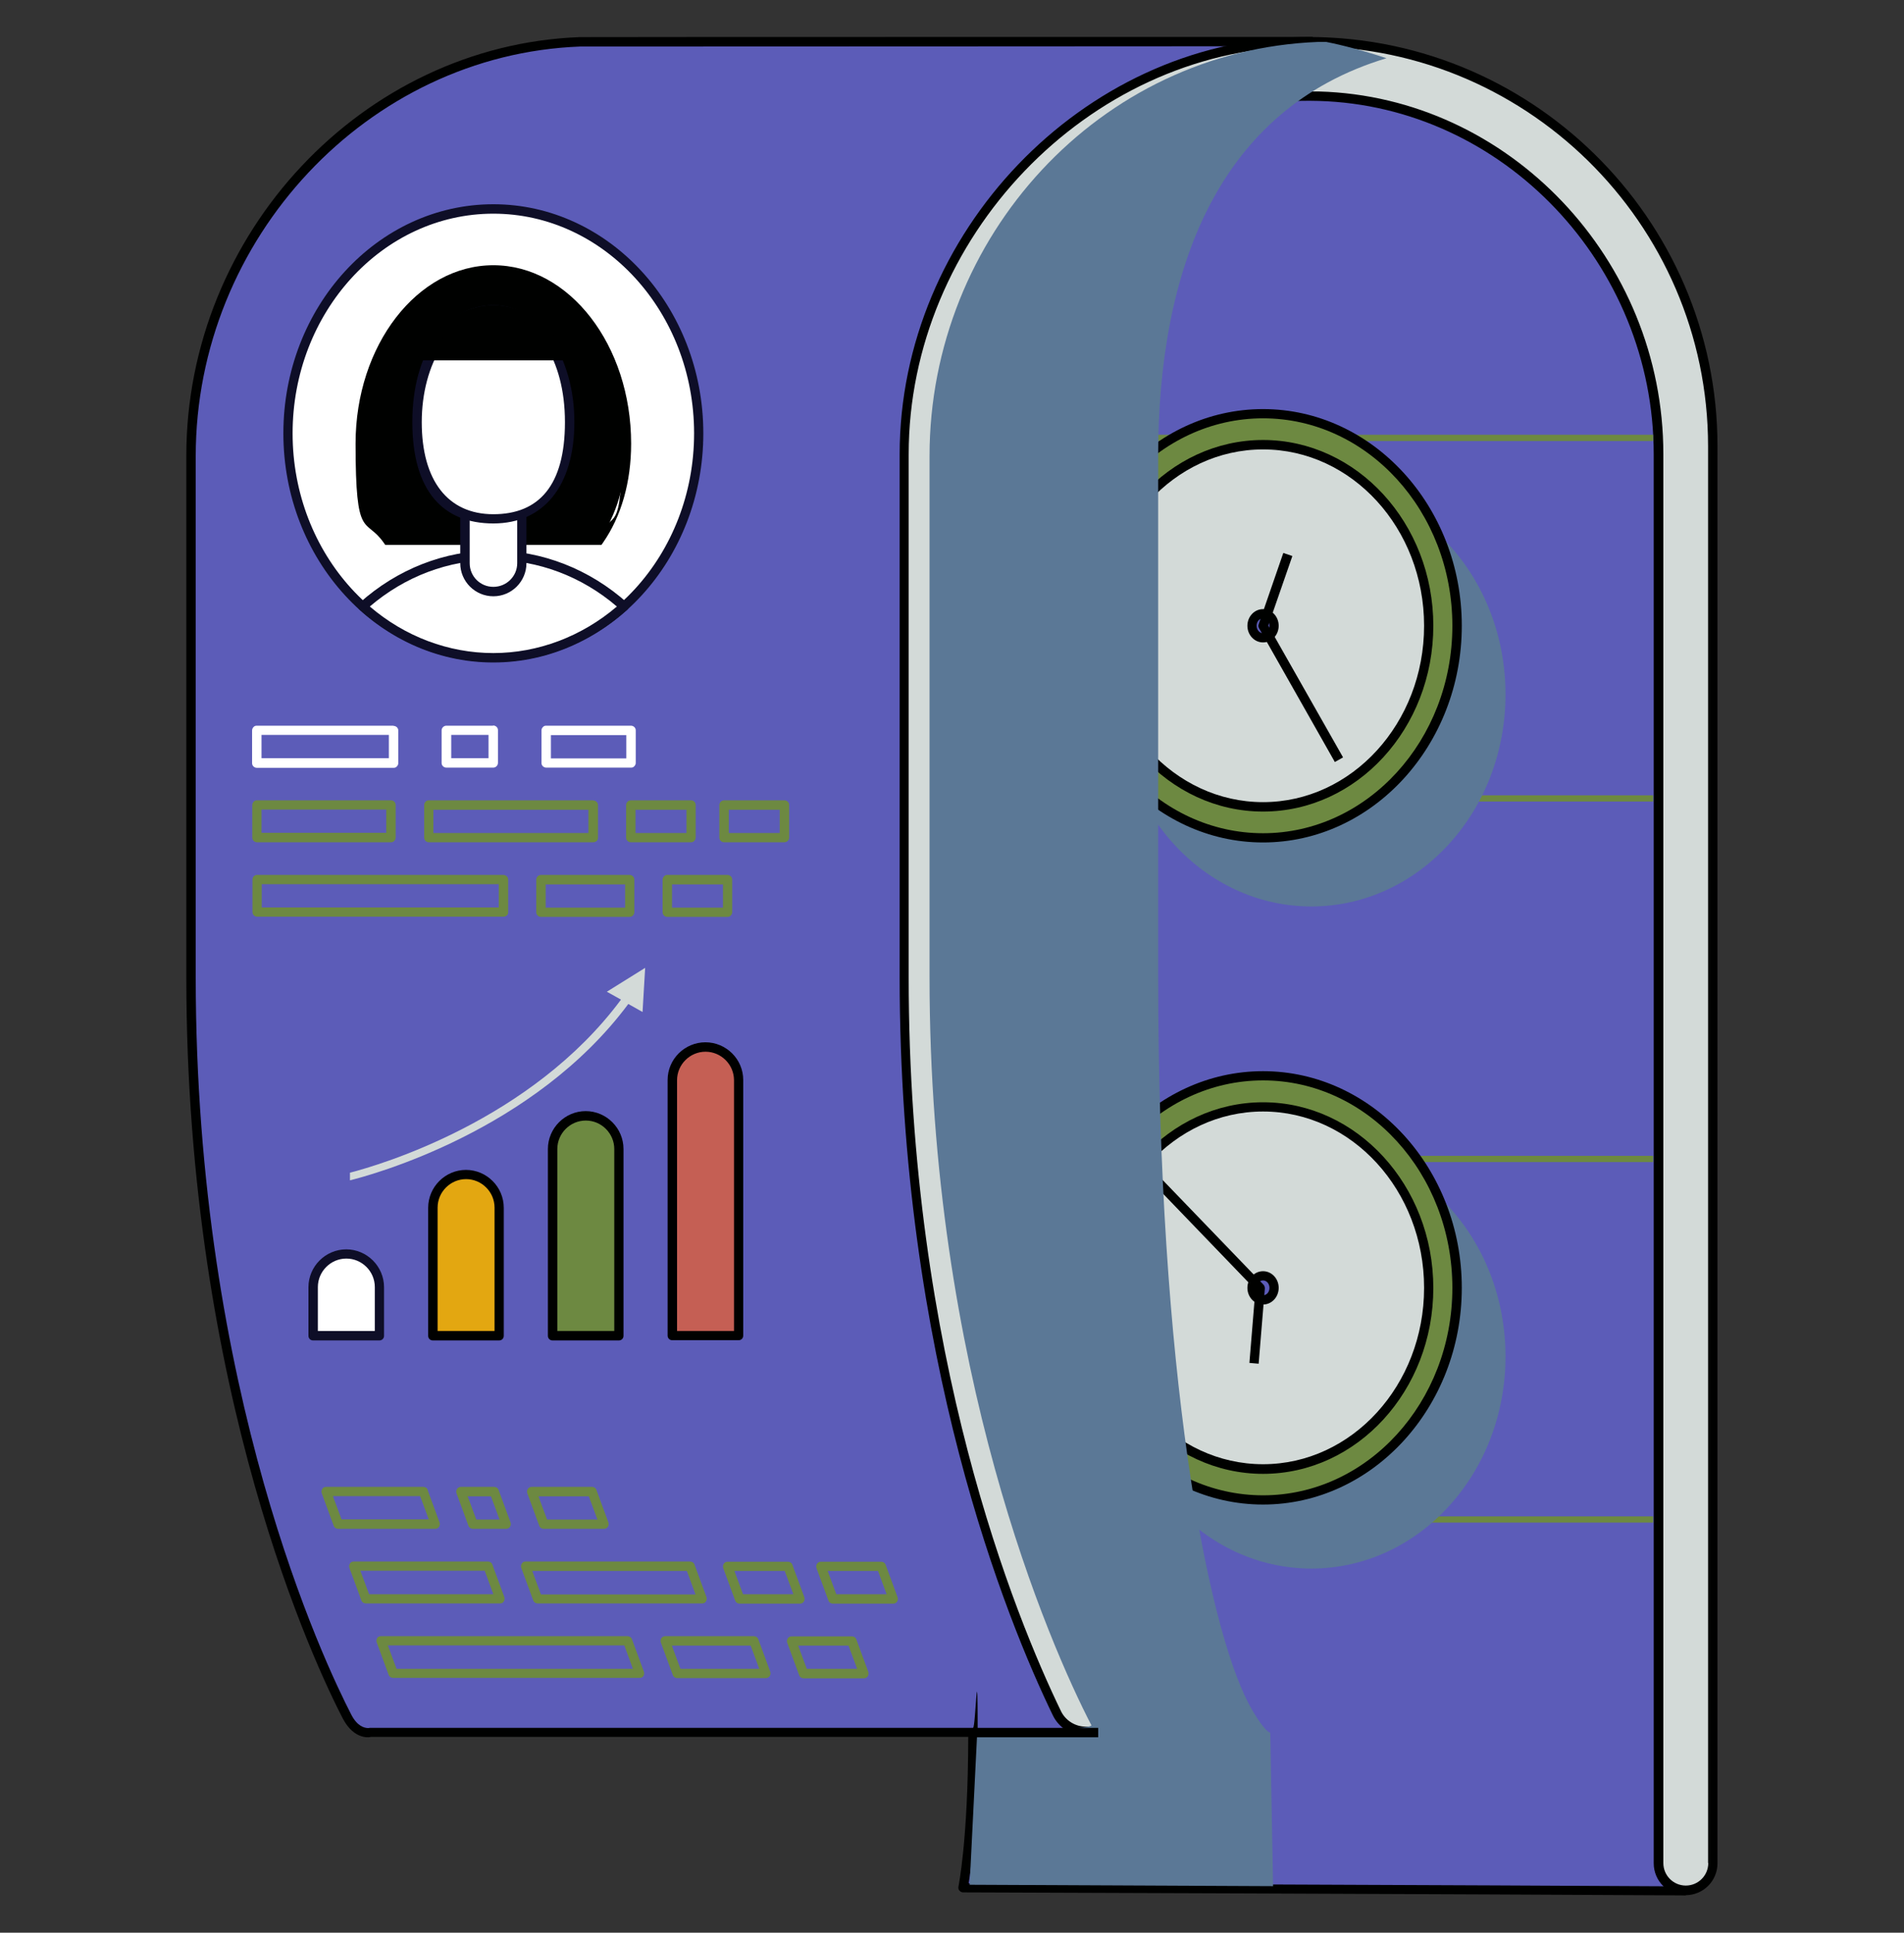
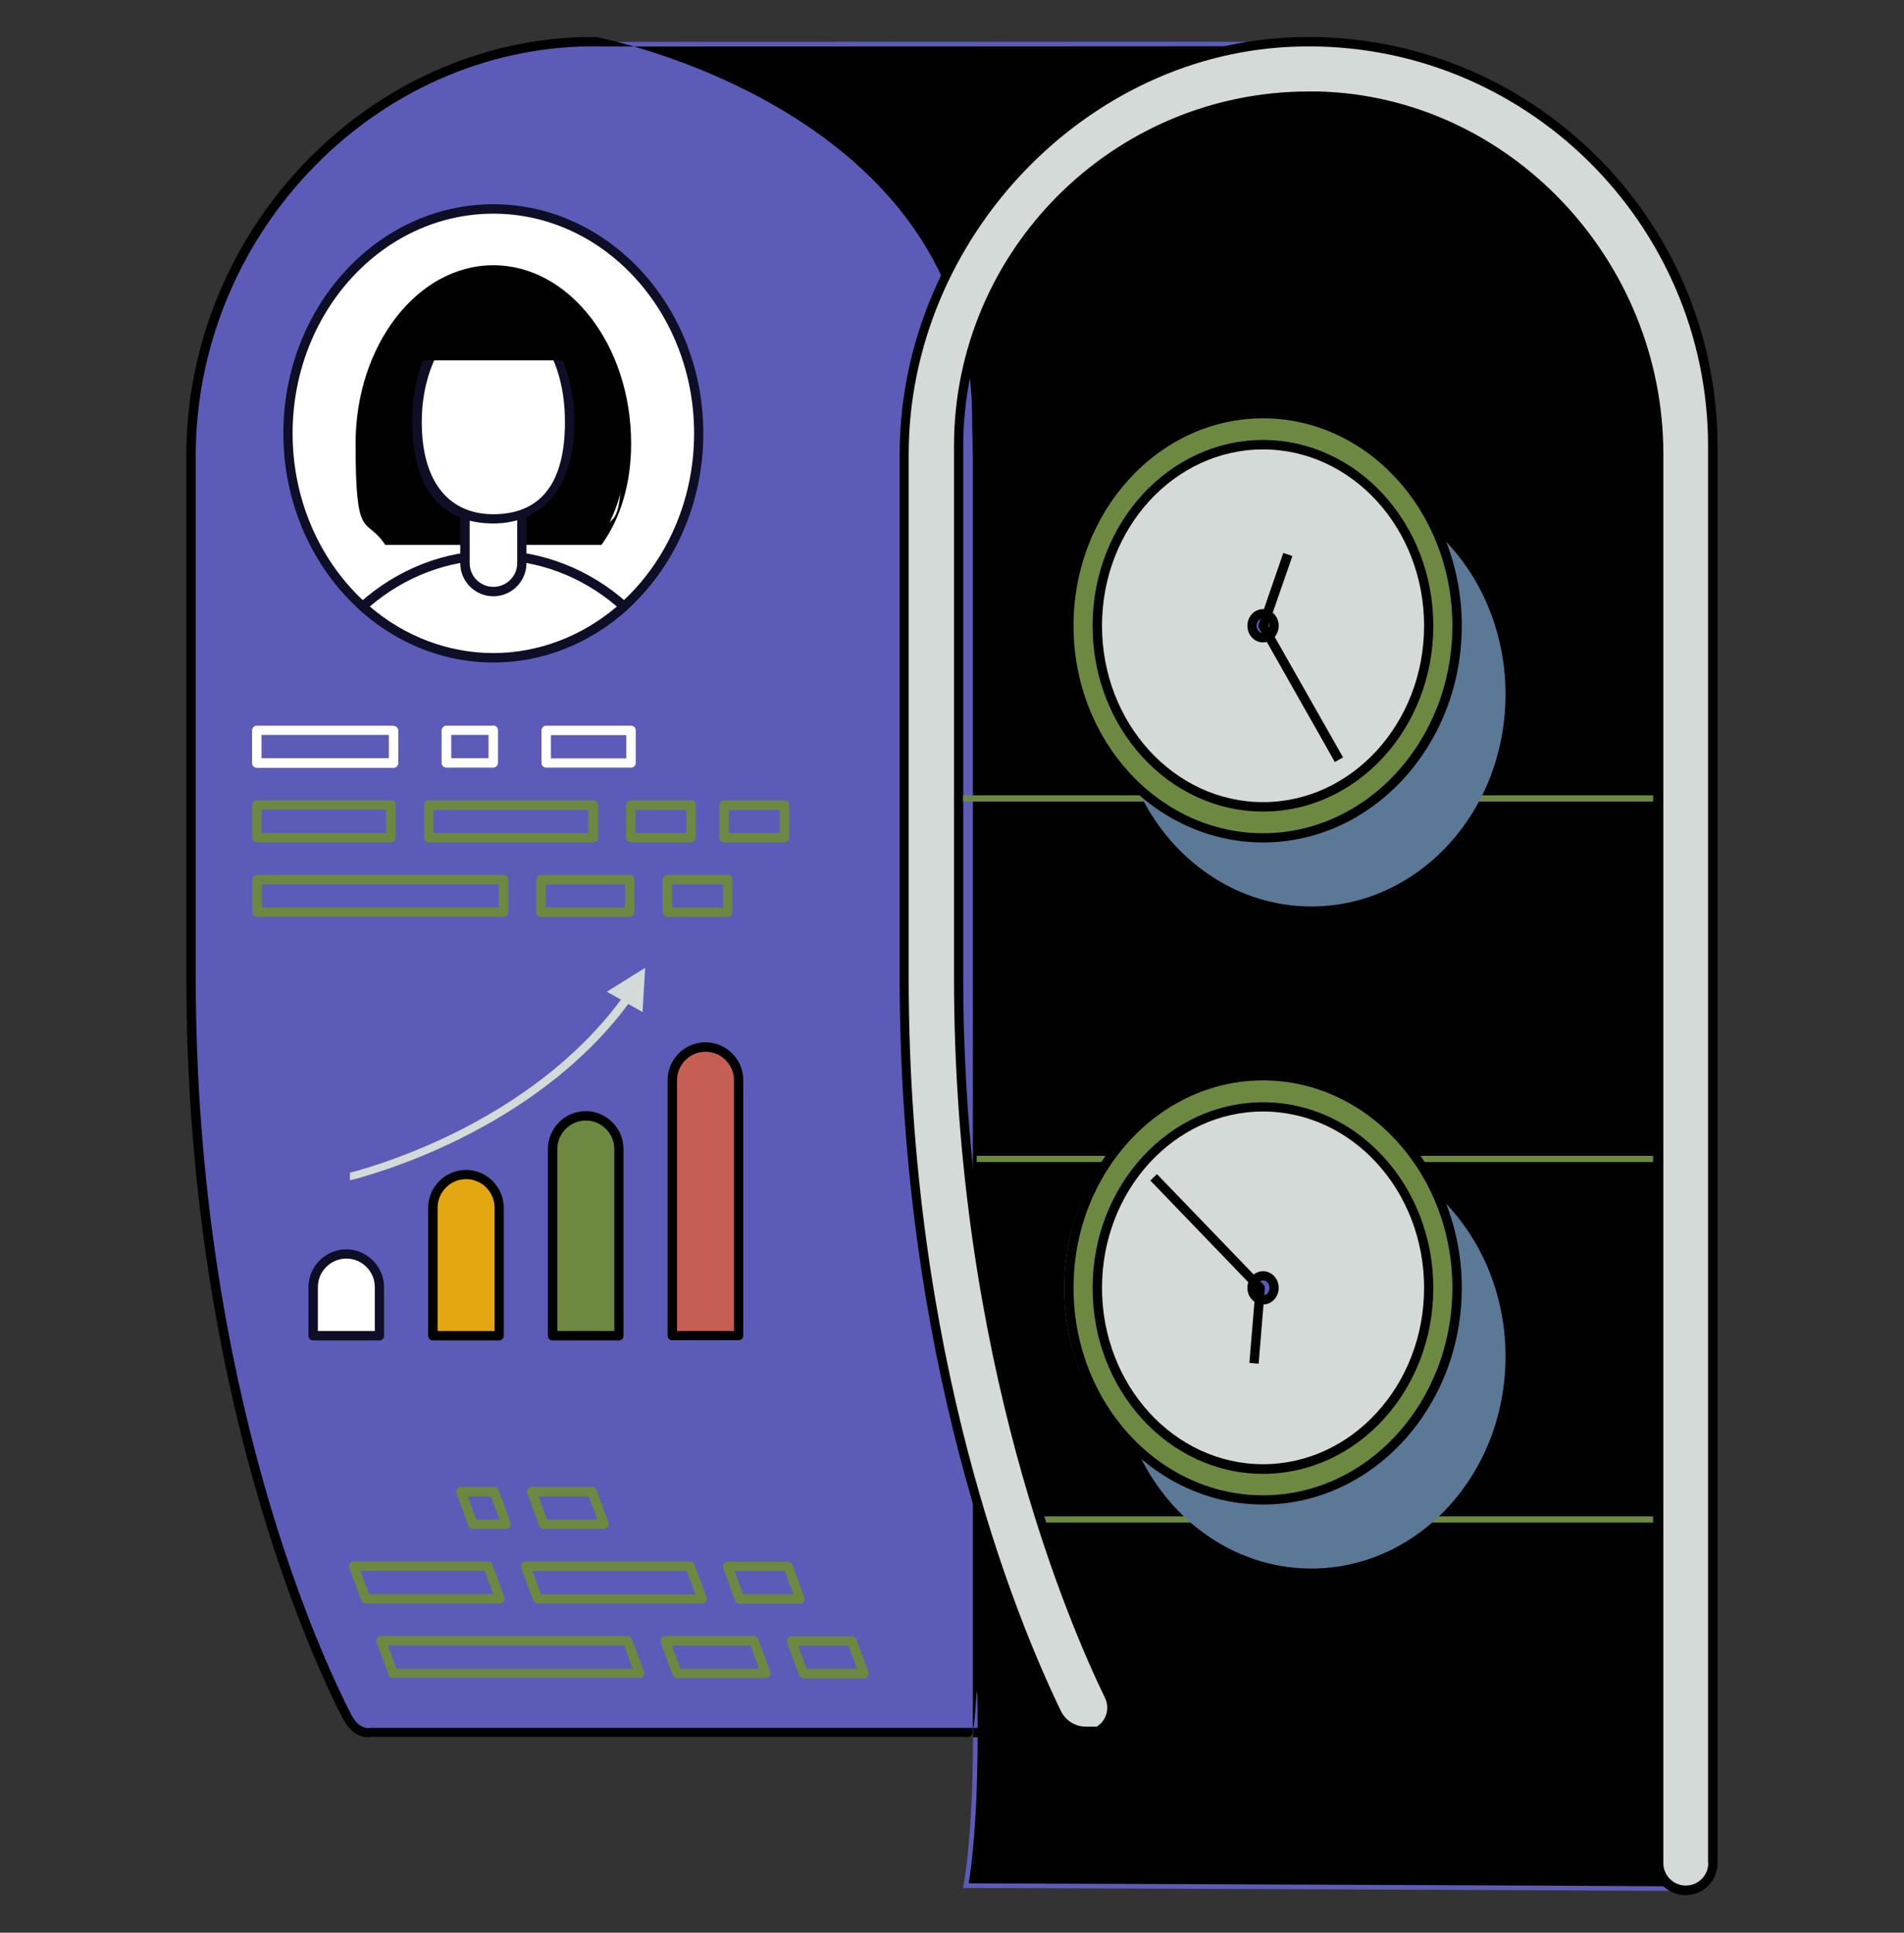
<svg xmlns="http://www.w3.org/2000/svg" version="1.1" viewBox="0 0 949.4 963.3">
  <rect x="0" y="0" width="949.4" height="963.3" fill="#333333" stroke="none" />
  <defs>
    <style>
      .st0 {
        fill: #e3a711;
      }

      .st1 {
        fill: #d3dad8;
      }

      .st2 {
        fill: #fff;
      }

      .st3 {
        isolation: isolate;
      }

      .st4 {
        fill: #5b7896;
        mix-blend-mode: multiply;
      }

      .st5 {
        fill: #5c5cb8;
      }

      .st6 {
        fill: #c55f54;
      }

      .st7 {
        fill: #0e0e27;
      }

      .st8 {
        fill: #6d8941;
      }

      .st9 {
        fill: #000100;
      }
    </style>
  </defs>
  <g class="st3">
    <g id="Layer_1">
      <g>
        <g>
          <g>
            <path class="st5" d="M654.5,20.8s-362.7,0-365.4.1c-109.1,4.1-193.8,97.2-193.8,206.4v259.8c0,196.1,57,328.3,77.8,368.4,5,9.7,11.8,8,11.8,8h300.3c0,54.7-5,77.5-5,77.5,0,0,256.7.9,359.7,1.5V228.4c-.3-12.4-.4-19.6-.4-20.1,0-153.4-185.1-187.5-185.1-187.5Z" />
-             <path class="st9" d="M654.5,18.4c-14.8,0-362.8,0-365.5.1-108.1,4.1-196.1,97.7-196.1,208.7v259.8c0,208.5,65,344.4,78,369.5,5.9,11.3,14.2,9.3,14,9.2h297.9c-.1,52.1-4.9,74.5-4.9,74.7-.1.7,0,1.4.5,1.9.4.5,1.1.9,1.8.9,2.6,0,257.8.9,359.7,1.5h0c.6,0,1.2-.2,1.6-.7.4-.4.7-1,.7-1.6V228.4c-.3-12.4-.4-19.6-.4-20.1,0-153.5-185.1-189.5-187.4-189.8ZM837.6,940.2c-97.5-.6-326.6-1.4-354.6-1.5,1.3-7.6,4.5-30.9,4.5-75.2s-1-2.3-2.3-2.3H184.3c0,0-.3.1-.7.1-1.9,0-5.5-.9-8.5-6.8-12.9-25-77.5-160-77.5-367.4V227.3c0-108.5,85.9-200.1,191.6-204.1,3.8,0,361.7-.1,364.9-.2,1.8.3,183.2,35.6,183.2,185.2s.2,7.8.4,20.1v711.8Z" />
+             <path class="st9" d="M654.5,18.4c-14.8,0-362.8,0-365.5.1-108.1,4.1-196.1,97.7-196.1,208.7v259.8c0,208.5,65,344.4,78,369.5,5.9,11.3,14.2,9.3,14,9.2h297.9h0c.6,0,1.2-.2,1.6-.7.4-.4.7-1,.7-1.6V228.4c-.3-12.4-.4-19.6-.4-20.1,0-153.5-185.1-189.5-187.4-189.8ZM837.6,940.2c-97.5-.6-326.6-1.4-354.6-1.5,1.3-7.6,4.5-30.9,4.5-75.2s-1-2.3-2.3-2.3H184.3c0,0-.3.1-.7.1-1.9,0-5.5-.9-8.5-6.8-12.9-25-77.5-160-77.5-367.4V227.3c0-108.5,85.9-200.1,191.6-204.1,3.8,0,361.7-.1,364.9-.2,1.8.3,183.2,35.6,183.2,185.2s.2,7.8.4,20.1v711.8Z" />
          </g>
          <rect class="st8" x="491.8" y="755.8" width="332.5" height="3.1" />
          <g>
            <path class="st1" d="M647.9,20.8c-108.4,2.4-197,97.1-197,205.6v260.7c0,191.2,54.9,322.9,76.2,366.9,2.7,5.5,8.3,9,14.4,9h6.1c6.2-3.5,8.7-11.3,5.5-17.7-18.5-37.9-75.1-169.3-75.1-358.2V222.4c0-97.9,81-177.2,179.5-174.4,95.1,2.7,169.5,83.3,169.5,178.4v702.3c0,7.5,6.1,13.6,13.6,13.6s13.6-6.1,13.6-13.6V222.4c0-112.7-93-204.1-206.3-201.6Z" />
            <path class="st9" d="M647.8,18.5c-108,2.4-199.2,97.6-199.2,207.9v260.7c0,189.9,53.5,320.6,76.4,367.9,3,6.2,9.5,10.3,16.5,10.3h6.1c.4,0,.8-.1,1.1-.3,7.3-4.2,10.1-13.3,6.5-20.7-17.6-36-74.9-168-74.9-357.1V222.4c0-96.6,79.8-174.9,177.1-172.1,92.2,2.6,167.2,81.6,167.2,176.1v702.3c0,8.8,7.1,15.9,15.9,15.9s15.9-7.1,15.9-15.9V222.4c0-114-94.2-206.5-208.6-203.9ZM851.8,928.6c0,6.2-5,11.2-11.2,11.2s-11.2-5-11.2-11.2V226.3c0-97-77-178.1-171.7-180.7-1.7,0-3.4,0-5.1,0-97.5,0-176.9,79.3-176.9,176.8v264.7c0,190.1,57.7,323,75.3,359.2,2.5,5.1.7,11.3-4.1,14.3h-5.5c-5.2,0-10-3-12.3-7.6-22.8-47.1-76-177-76-365.9V226.4c0-107.8,89.2-200.9,194.7-203.2,111.8-2.8,203.9,87.8,203.9,199.2v706.2Z" />
          </g>
        </g>
-         <rect class="st8" x="480.2" y="216.7" width="344.1" height="3.1" />
        <rect class="st8" x="480.2" y="396.4" width="344.1" height="3.1" />
        <rect class="st8" x="487" y="576.1" width="337.3" height="3.1" />
        <g>
          <path class="st4" d="M653.9,240.4c-53.4,0-96.8,47.3-96.8,105.7s43.3,105.7,96.8,105.7,96.8-47.3,96.8-105.7-43.3-105.7-96.8-105.7Z" />
          <g>
            <path class="st8" d="M629.8,206.2c-53.5,0-96.8,47.3-96.8,105.7s43.3,105.7,96.8,105.7,96.8-47.3,96.8-105.7-43.3-105.7-96.8-105.7Z" />
            <path class="st9" d="M629.8,203.9c-54.7,0-99.1,48.5-99.1,108s44.5,108,99.1,108,99.1-48.5,99.1-108-44.5-108-99.1-108ZM629.8,415.3c-52.1,0-94.5-46.4-94.5-103.4s42.4-103.4,94.5-103.4,94.4,46.4,94.4,103.4-42.4,103.4-94.4,103.4Z" />
          </g>
          <g>
            <path class="st1" d="M629.8,221.7c-45.6,0-82.6,40.4-82.6,90.2s37,90.2,82.6,90.2,82.6-40.4,82.6-90.2-37-90.2-82.6-90.2Z" />
            <path class="st9" d="M629.8,219.3c-46.8,0-85,41.5-85,92.6s38.1,92.6,85,92.6,84.9-41.5,84.9-92.6-38.1-92.6-84.9-92.6ZM629.8,399.8c-44.3,0-80.3-39.4-80.3-87.9s36-87.9,80.3-87.9,80.3,39.4,80.3,87.9-36,87.9-80.3,87.9Z" />
          </g>
          <g>
            <path class="st5" d="M629.8,305.9c-3,0-5.5,2.7-5.5,6s2.5,6,5.5,6,5.5-2.7,5.5-6-2.5-6-5.5-6Z" />
            <path class="st9" d="M629.8,303.6c-4.3,0-7.8,3.7-7.8,8.3s3.5,8.3,7.8,8.3,7.8-3.7,7.8-8.3-3.5-8.3-7.8-8.3ZM629.8,315.6c-1.7,0-3.2-1.6-3.2-3.7s1.4-3.7,3.2-3.7,3.2,1.6,3.2,3.7-1.4,3.7-3.2,3.7Z" />
          </g>
          <path class="st9" d="M644.3,277.1l-4.4-1.5-12.3,35.6c-.2.6-.2,1.3.2,1.9l37.8,66.7,4.1-2.3-37.3-65.7,12-34.6Z" />
        </g>
        <g>
          <path class="st4" d="M653.9,570.4c-53.4,0-96.8,47.3-96.8,105.7s43.3,105.7,96.8,105.7,96.8-47.3,96.8-105.7-43.3-105.7-96.8-105.7Z" />
          <g>
            <path class="st8" d="M627.5,536.2c-53.5,0-96.8,47.3-96.8,105.7s43.3,105.7,96.8,105.7,96.8-47.3,96.8-105.7-43.3-105.7-96.8-105.7Z" />
            <path class="st9" d="M629.8,533.9c-54.7,0-99.1,48.5-99.1,108s44.5,108,99.1,108,99.1-48.5,99.1-108-44.5-108-99.1-108ZM629.8,745.3c-52.1,0-94.5-46.4-94.5-103.4s42.4-103.4,94.5-103.4,94.4,46.4,94.4,103.4-42.4,103.4-94.4,103.4Z" />
          </g>
          <g>
            <path class="st1" d="M629.8,551.7c-45.6,0-82.6,40.4-82.6,90.2s37,90.2,82.6,90.2,82.6-40.4,82.6-90.2-37-90.2-82.6-90.2Z" />
            <path class="st9" d="M629.8,549.4c-46.8,0-85,41.5-85,92.6s38.1,92.6,85,92.6,84.9-41.5,84.9-92.6-38.1-92.6-84.9-92.6ZM629.8,729.8c-44.3,0-80.3-39.4-80.3-87.9s36-87.9,80.3-87.9,80.3,39.4,80.3,87.9-36,87.9-80.3,87.9Z" />
          </g>
          <g>
            <path class="st5" d="M629.8,635.9c-3,0-5.5,2.7-5.5,6s2.5,6,5.5,6,5.5-2.7,5.5-6-2.5-6-5.5-6Z" />
            <path class="st9" d="M629.8,633.6c-4.3,0-7.8,3.7-7.8,8.3s3.5,8.3,7.8,8.3,7.8-3.7,7.8-8.3-3.5-8.3-7.8-8.3ZM629.8,645.6c-1.7,0-3.2-1.6-3.2-3.7s1.4-3.7,3.2-3.7,3.2,1.6,3.2,3.7-1.4,3.7-3.2,3.7Z" />
          </g>
          <path class="st9" d="M576.9,585.2l-3.3,3.2,52.4,54.4-3,36.5,4.6.4,3.1-37.5c0-.7-.2-1.3-.6-1.8l-53.2-55.2Z" />
        </g>
        <g>
          <path class="st8" d="M251,436.1h-122.8c-.6,0-1.2.2-1.6.6-.4.4-.7,1-.7,1.6v16.3c0,1.3,1.1,2.3,2.3,2.3h122.8c.6,0,1.2-.2,1.7-.6s.7-1,.7-1.6v-16.3c0-1.3-1.1-2.3-2.4-2.3ZM130.5,452.3v-11.6s118.2,0,118.2,0v11.6s-118.2,0-118.2,0Z" />
          <path class="st8" d="M314,436.1h-44.2c-.6,0-1.2.2-1.7.7-.4.4-.7,1-.7,1.6v16.3c0,1.3,1.1,2.3,2.3,2.3h44.2c.6,0,1.2-.2,1.7-.7.4-.4.7-1,.7-1.6v-16.3c0-1.3-1.1-2.3-2.3-2.3ZM272.1,452.4v-11.6s39.6,0,39.6,0v11.6s-39.6,0-39.6,0Z" />
          <path class="st8" d="M362.8,436.1h-30.1c-.6,0-1.2.2-1.6.7s-.7,1-.7,1.6v16.3c0,1.3,1.1,2.3,2.3,2.3h30.1c.6,0,1.2-.2,1.6-.7.4-.4.7-1,.7-1.6v-16.3c0-1.3-1.1-2.3-2.3-2.3ZM335.1,452.4v-11.6s25.4,0,25.4,0v11.6s-25.4,0-25.4,0Z" />
          <path class="st8" d="M195,398.9h-66.9c-.6,0-1.2.2-1.6.7-.4.4-.7,1-.7,1.6v16.3c0,1.3,1.1,2.3,2.3,2.3h66.9c.6,0,1.2-.2,1.6-.7.4-.4.7-1,.7-1.6v-16.3c0-1.3-1.1-2.3-2.3-2.3ZM130.4,415.1v-11.6s62.2,0,62.2,0v11.6s-62.2,0-62.2,0Z" />
          <path class="st8" d="M295.8,398.9h-82c-.6,0-1.2.2-1.6.7-.4.4-.7,1-.7,1.6v16.3c0,1.3,1.1,2.3,2.3,2.3h82c.6,0,1.2-.2,1.7-.6.4-.4.7-1,.7-1.6v-16.3c0-1.3-1.1-2.3-2.3-2.3ZM216.1,415.2v-11.6s77.3,0,77.3,0v11.6s-77.3,0-77.3,0Z" />
          <path class="st8" d="M344.7,398.9h-30.1c-.6,0-1.2.2-1.7.7-.4.4-.7,1-.7,1.6v16.3c0,1.3,1.1,2.3,2.3,2.3h30.1c.6,0,1.2-.2,1.6-.7.4-.4.7-1,.7-1.6v-16.3c0-1.3-1.1-2.3-2.3-2.3ZM316.9,415.2v-11.6s25.4,0,25.4,0v11.6s-25.4,0-25.4,0Z" />
          <path class="st8" d="M391.1,398.9h-30c-.6,0-1.2.2-1.7.7-.4.4-.7,1-.7,1.6v16.3c0,1.3,1.1,2.3,2.3,2.3h30.1c.6,0,1.2-.2,1.7-.7.4-.4.7-1,.7-1.6v-16.3c0-1.3-1.1-2.3-2.3-2.3ZM363.4,415.2v-11.6s25.4,0,25.4,0v11.6s-25.4,0-25.4,0Z" />
          <path class="st2" d="M196.2,361.7h-68.2c-.6,0-1.2.2-1.6.7-.4.4-.7,1-.7,1.7v16.3c0,1.3,1.1,2.3,2.4,2.3h68.2c.6,0,1.2-.2,1.6-.7.4-.4.7-1,.7-1.6v-16.3c0-1.3-1.1-2.3-2.4-2.3ZM130.4,377.9v-11.6s63.5,0,63.5,0v11.6s-63.5,0-63.5,0Z" />
          <path class="st2" d="M245.9,361.7h-23.3c-.6,0-1.2.2-1.7.7-.4.4-.7,1-.7,1.6v16.3c0,1.3,1.1,2.3,2.4,2.3h23.3c.6,0,1.2-.2,1.7-.7.4-.4.7-1,.7-1.7v-16.3c0-1.3-1.1-2.3-2.4-2.3ZM225,377.9v-11.6s18.6,0,18.6,0v11.6s-18.6,0-18.6,0Z" />
          <path class="st2" d="M314.6,361.7h-42.3c-.6,0-1.2.2-1.6.7-.4.4-.7,1-.7,1.6v16.3c0,1.3,1.1,2.3,2.4,2.3h42.3c.6,0,1.2-.2,1.6-.7.4-.4.7-1,.7-1.6v-16.3c0-1.3-1.1-2.3-2.4-2.3ZM274.7,378v-11.6s37.6,0,37.6,0v11.6s-37.6,0-37.6,0Z" />
        </g>
        <g>
          <path class="st8" d="M315.1,817c-.3-.9-1.2-1.5-2.2-1.5h-122.9c-.8,0-1.5.3-1.9.9-.4.6-.5,1.4-.3,2.1l6,16.3c.3.9,1.2,1.5,2.2,1.5h122.9c.8,0,1.5-.3,1.9-.9.4-.6.5-1.4.3-2.1l-6-16.3ZM197.7,831.7l-4.3-11.6h117.9c0,0,4.3,11.7,4.3,11.7h-117.9Z" />
          <path class="st8" d="M378.1,817c-.3-.9-1.2-1.5-2.2-1.5h-44.2c-.8,0-1.5.4-1.9,1-.4.6-.5,1.4-.3,2.1l6,16.3c.3.9,1.2,1.5,2.2,1.5h44.2c.8,0,1.5-.4,1.9-1,.4-.6.5-1.4.3-2.1l-6-16.3ZM339.3,831.8l-4.3-11.6h39.3s4.3,11.6,4.3,11.6h-39.3Z" />
          <path class="st8" d="M427,817.1c-.3-.9-1.2-1.5-2.2-1.5h-30.1c-.8,0-1.5.4-1.9,1-.4.6-.5,1.4-.3,2.1l6,16.3c.3.9,1.2,1.5,2.2,1.5h30.1c.8,0,1.5-.4,1.9-1,.4-.6.5-1.4.3-2.1l-6-16.3ZM402.3,831.8l-4.3-11.6h25.1s4.3,11.6,4.3,11.6h-25.1Z" />
          <path class="st8" d="M245.5,779.8c-.3-.9-1.2-1.5-2.2-1.5h-66.9c-.8,0-1.5.3-1.9,1-.4.6-.5,1.4-.3,2.1l6,16.3c.3.9,1.2,1.5,2.2,1.5h66.9c.8,0,1.5-.3,1.9-1,.4-.6.5-1.4.3-2.1l-6-16.3ZM184,794.5l-4.3-11.6h62s4.3,11.7,4.3,11.7h-62Z" />
          <path class="st8" d="M346.3,779.8c-.3-.9-1.2-1.5-2.2-1.5h-82c-.8,0-1.5.3-1.9,1-.4.6-.5,1.4-.3,2.1l6,16.3c.3.9,1.2,1.5,2.2,1.5h82c.8,0,1.5-.3,1.9-1s.5-1.4.3-2.1l-6-16.3ZM269.7,794.6l-4.3-11.6h77.1s4.3,11.7,4.3,11.7h-77.1Z" />
          <path class="st8" d="M395.1,779.9c-.3-.9-1.2-1.5-2.2-1.5h-30.1c-.8,0-1.5.4-1.9,1-.4.6-.5,1.4-.3,2.1l6,16.3c.3.9,1.2,1.5,2.2,1.5h30.1c.8,0,1.5-.4,1.9-1,.4-.6.5-1.4.3-2.1l-6-16.3ZM370.5,794.6l-4.3-11.6h25.1s4.3,11.6,4.3,11.6h-25.1Z" />
-           <path class="st8" d="M441.6,779.9c-.3-.9-1.2-1.5-2.2-1.5h-30.1c-.8,0-1.5.4-1.9,1-.4.6-.5,1.4-.3,2.1l6,16.3c.3.9,1.2,1.5,2.2,1.5h30.1c.8,0,1.5-.4,1.9-1,.4-.6.5-1.4.3-2.1l-6-16.3ZM417,794.6l-4.3-11.6h25.1s4.3,11.6,4.3,11.6h-25.1Z" />
-           <path class="st8" d="M213.3,742.6c-.3-.9-1.2-1.5-2.2-1.5h-48.5c-.8,0-1.5.3-1.9,1-.4.6-.5,1.4-.3,2.1l6,16.3c.3.9,1.2,1.5,2.2,1.5h48.4c.8,0,1.5-.4,1.9-1,.4-.6.5-1.4.3-2.1l-6-16.3ZM170.3,757.3l-4.3-11.6h43.5s4.3,11.6,4.3,11.6h-43.5Z" />
          <path class="st8" d="M248.6,742.6c-.3-.9-1.2-1.5-2.2-1.5h-16.6c-.8,0-1.5.4-1.9,1-.4.6-.5,1.4-.3,2.1l6,16.3c.3.9,1.2,1.5,2.2,1.5h16.6c.8,0,1.5-.4,1.9-1,.4-.6.5-1.4.3-2.1l-6-16.3ZM237.5,757.4l-4.3-11.6h11.6s4.3,11.6,4.3,11.6h-11.6Z" />
          <path class="st8" d="M297.4,742.6c-.3-.9-1.2-1.5-2.2-1.5h-30.1c-.8,0-1.5.4-1.9,1-.4.6-.5,1.4-.3,2.1l6,16.3c.3.9,1.2,1.5,2.2,1.5h30.1c.8,0,1.5-.4,1.9-1,.4-.6.5-1.4.3-2.1l-6-16.3ZM272.8,757.4l-4.3-11.6h25.1s4.3,11.6,4.3,11.6h-25.1Z" />
        </g>
        <g>
          <g>
            <path class="st2" d="M246,104.2c-56.6,0-102.4,50.1-102.4,111.8s45.8,111.8,102.4,111.8,102.4-50.1,102.4-111.8-45.8-111.8-102.4-111.8Z" />
            <path class="st7" d="M246,101.8c-57.8,0-104.7,51.2-104.7,114.2s47,114.2,104.7,114.2,104.7-51.2,104.7-114.2-47-114.2-104.7-114.2ZM246,325.5c-55.2,0-100.1-49.1-100.1-109.5s44.9-109.5,100.1-109.5,100.1,49.1,100.1,109.5-44.9,109.5-100.1,109.5Z" />
          </g>
          <g>
            <path class="st9" d="M246,134.5c-36.7,0-66.4,38.8-66.4,86.6s5.1,35.9,13.7,48.1h105.4c8.6-12.2,13.7-28.3,13.7-48.1,0-47.8-29.7-86.6-66.4-86.6Z" />
            <path class="st9" d="M246,132.2c-37.9,0-68.7,39.9-68.7,88.9s4.9,36.3,14.1,49.5l.7,1h107.8l.7-1c9.2-13.2,14.1-30.3,14.1-49.5,0-49-30.8-88.9-68.7-88.9ZM297.5,266.9h-103c-8.2-12.2-12.6-28.1-12.6-45.8,0-46.5,28.7-84.3,64.1-84.3s64.1,37.8,64.1,84.3-4.4,33.5-12.6,45.8Z" />
          </g>
          <g>
            <path class="st2" d="M180.9,302.3c17.7,15.9,40.4,25.5,65.1,25.5s47.4-9.6,65.2-25.5c-17.8-15.9-40.5-25.5-65.2-25.5s-47.4,9.6-65.1,25.5Z" />
            <path class="st7" d="M246,274.4c-24.3,0-48,9.3-66.7,26.1-.5.4-.8,1.1-.8,1.7s.3,1.3.8,1.7c18.7,16.8,42.4,26.1,66.7,26.1s48-9.3,66.8-26.1c.5-.4.8-1.1.8-1.7s-.3-1.3-.8-1.7c-18.8-16.8-42.5-26.1-66.8-26.1ZM246,325.5c-22.3,0-44.1-8.2-61.6-23.2,17.5-15,39.3-23.2,61.6-23.2s44.1,8.2,61.6,23.2c-17.6,15-39.4,23.2-61.6,23.2Z" />
          </g>
          <g>
            <path class="st2" d="M246,241.5c-7.8,0-14.2,6.3-14.2,14.2v25c0,7.8,6.3,14.2,14.2,14.2s14.2-6.4,14.2-14.2v-25c0-7.8-6.4-14.2-14.2-14.2Z" />
            <path class="st7" d="M246,239.2c-9.1,0-16.5,7.4-16.5,16.5v25c0,9.1,7.4,16.5,16.5,16.5s16.5-7.4,16.5-16.5v-25c0-9.1-7.4-16.5-16.5-16.5ZM257.9,280.7c0,6.5-5.3,11.8-11.9,11.8s-11.8-5.3-11.8-11.8v-25c0-6.5,5.3-11.8,11.8-11.8s11.9,5.3,11.9,11.8v25Z" />
          </g>
          <g>
            <path class="st2" d="M246,154.5c-23.7,0-38,25-38,55.9s14.4,48.3,38,48.3,38-17.4,38-48.3-14.4-55.9-38-55.9Z" />
            <path class="st7" d="M246,152.1c-23.8,0-40.4,24-40.4,58.2s15.1,50.6,40.4,50.6,40.4-18.9,40.4-50.6-16.6-58.2-40.4-58.2ZM246,256.3c-22.7,0-35.7-16.8-35.7-45.9s14.7-53.6,35.7-53.6,35.7,22,35.7,53.6-13,45.9-35.7,45.9Z" />
          </g>
          <g>
            <path class="st9" d="M246,154.5c-14.1,0-26.7,9-34.5,22.8h69c-7.8-13.8-20.3-22.8-34.5-22.8Z" />
            <path class="st9" d="M246,152.1c-14.4,0-28,9-36.5,24l-2,3.5h76.9l-2-3.5c-8.5-15-22.1-24-36.5-24ZM215.7,174.9c7.7-11.6,18.6-18.1,30.3-18.1s22.6,6.5,30.3,18.1h-60.6Z" />
          </g>
        </g>
-         <path class="st4" d="M691.3,29c-16-5.3-27.4-7.6-30-8.1h-4c-109.1,4.2-193.8,97.2-193.8,206.4v259.8c0,196.1,59.9,332.6,80.7,372.8,1,2-57,5-57,5l-3.7,74.5,151.3.7-1.4-76.5c-2.4-.4-7.9-8.9-10.9-14.7-20.8-40.2-45-165.6-45-361.7V227.3c0-92.2,29.4-172.9,113.9-198.3Z" />
        <g>
          <g>
            <path class="st2" d="M172.7,625c-9.1,0-16.5,7.4-16.5,16.5v24.2h33.1v-24.2c0-9.1-7.4-16.5-16.5-16.5Z" />
            <path class="st7" d="M172.7,622.7c-10.4,0-18.9,8.5-18.9,18.9v24.2c0,1.3,1,2.3,2.3,2.3h33.1c1.3,0,2.3-1,2.3-2.3v-24.2c0-10.4-8.5-18.9-18.9-18.9ZM186.9,663.4h-28.4v-21.9c0-7.8,6.4-14.2,14.2-14.2s14.2,6.4,14.2,14.2v21.9Z" />
          </g>
          <g>
            <path class="st0" d="M232.4,585.4c-9.1,0-16.5,7.4-16.5,16.5v63.8h33.1v-63.8c0-9.1-7.4-16.5-16.5-16.5Z" />
            <path class="st9" d="M232.4,583.1c-10.4,0-18.9,8.5-18.9,18.9v63.8c0,1.3,1,2.3,2.3,2.3h33.1c1.3,0,2.3-1,2.3-2.3v-63.8c0-10.4-8.5-18.9-18.9-18.9ZM246.6,663.4h-28.4v-61.5c0-7.8,6.4-14.2,14.2-14.2s14.2,6.4,14.2,14.2v61.5Z" />
          </g>
          <g>
            <path class="st8" d="M292.1,556.2c-9.1,0-16.5,7.4-16.5,16.5v93.1h33.1v-93.1c0-9.1-7.4-16.5-16.5-16.5Z" />
            <path class="st9" d="M292.1,553.8c-10.4,0-18.9,8.5-18.9,18.9v93.1c0,1.3,1,2.3,2.3,2.3h33.1c1.3,0,2.3-1,2.3-2.3v-93.1c0-10.4-8.5-18.9-18.9-18.9ZM306.3,663.4h-28.4v-90.7c0-7.8,6.4-14.2,14.2-14.2s14.2,6.4,14.2,14.2v90.7Z" />
          </g>
          <g>
            <path class="st6" d="M351.8,521.9c-9.1,0-16.5,7.4-16.5,16.5v127.4h33.1v-127.4c0-9.1-7.4-16.5-16.5-16.5Z" />
            <path class="st9" d="M351.8,519.5c-10.4,0-18.9,8.4-18.9,18.8v127.4c0,1.3,1,2.3,2.3,2.3h33.1c1.3,0,2.3-1,2.3-2.3v-127.4c0-10.4-8.5-18.8-18.9-18.8ZM366,663.4h-28.4v-125c0-7.8,6.4-14.2,14.2-14.2s14.2,6.4,14.2,14.2v125Z" />
          </g>
          <path class="st1" d="M309.6,498.3c-44.7,60.2-120.3,82.4-135.1,86.2v3.8c11-2.7,91.7-24.6,138.8-87.9l7.1,4,1.3-22-19.1,11.9,7,3.9Z" />
        </g>
        <rect class="st9" x="485.2" y="861.2" width="62.4" height="4.7" />
      </g>
    </g>
  </g>
</svg>